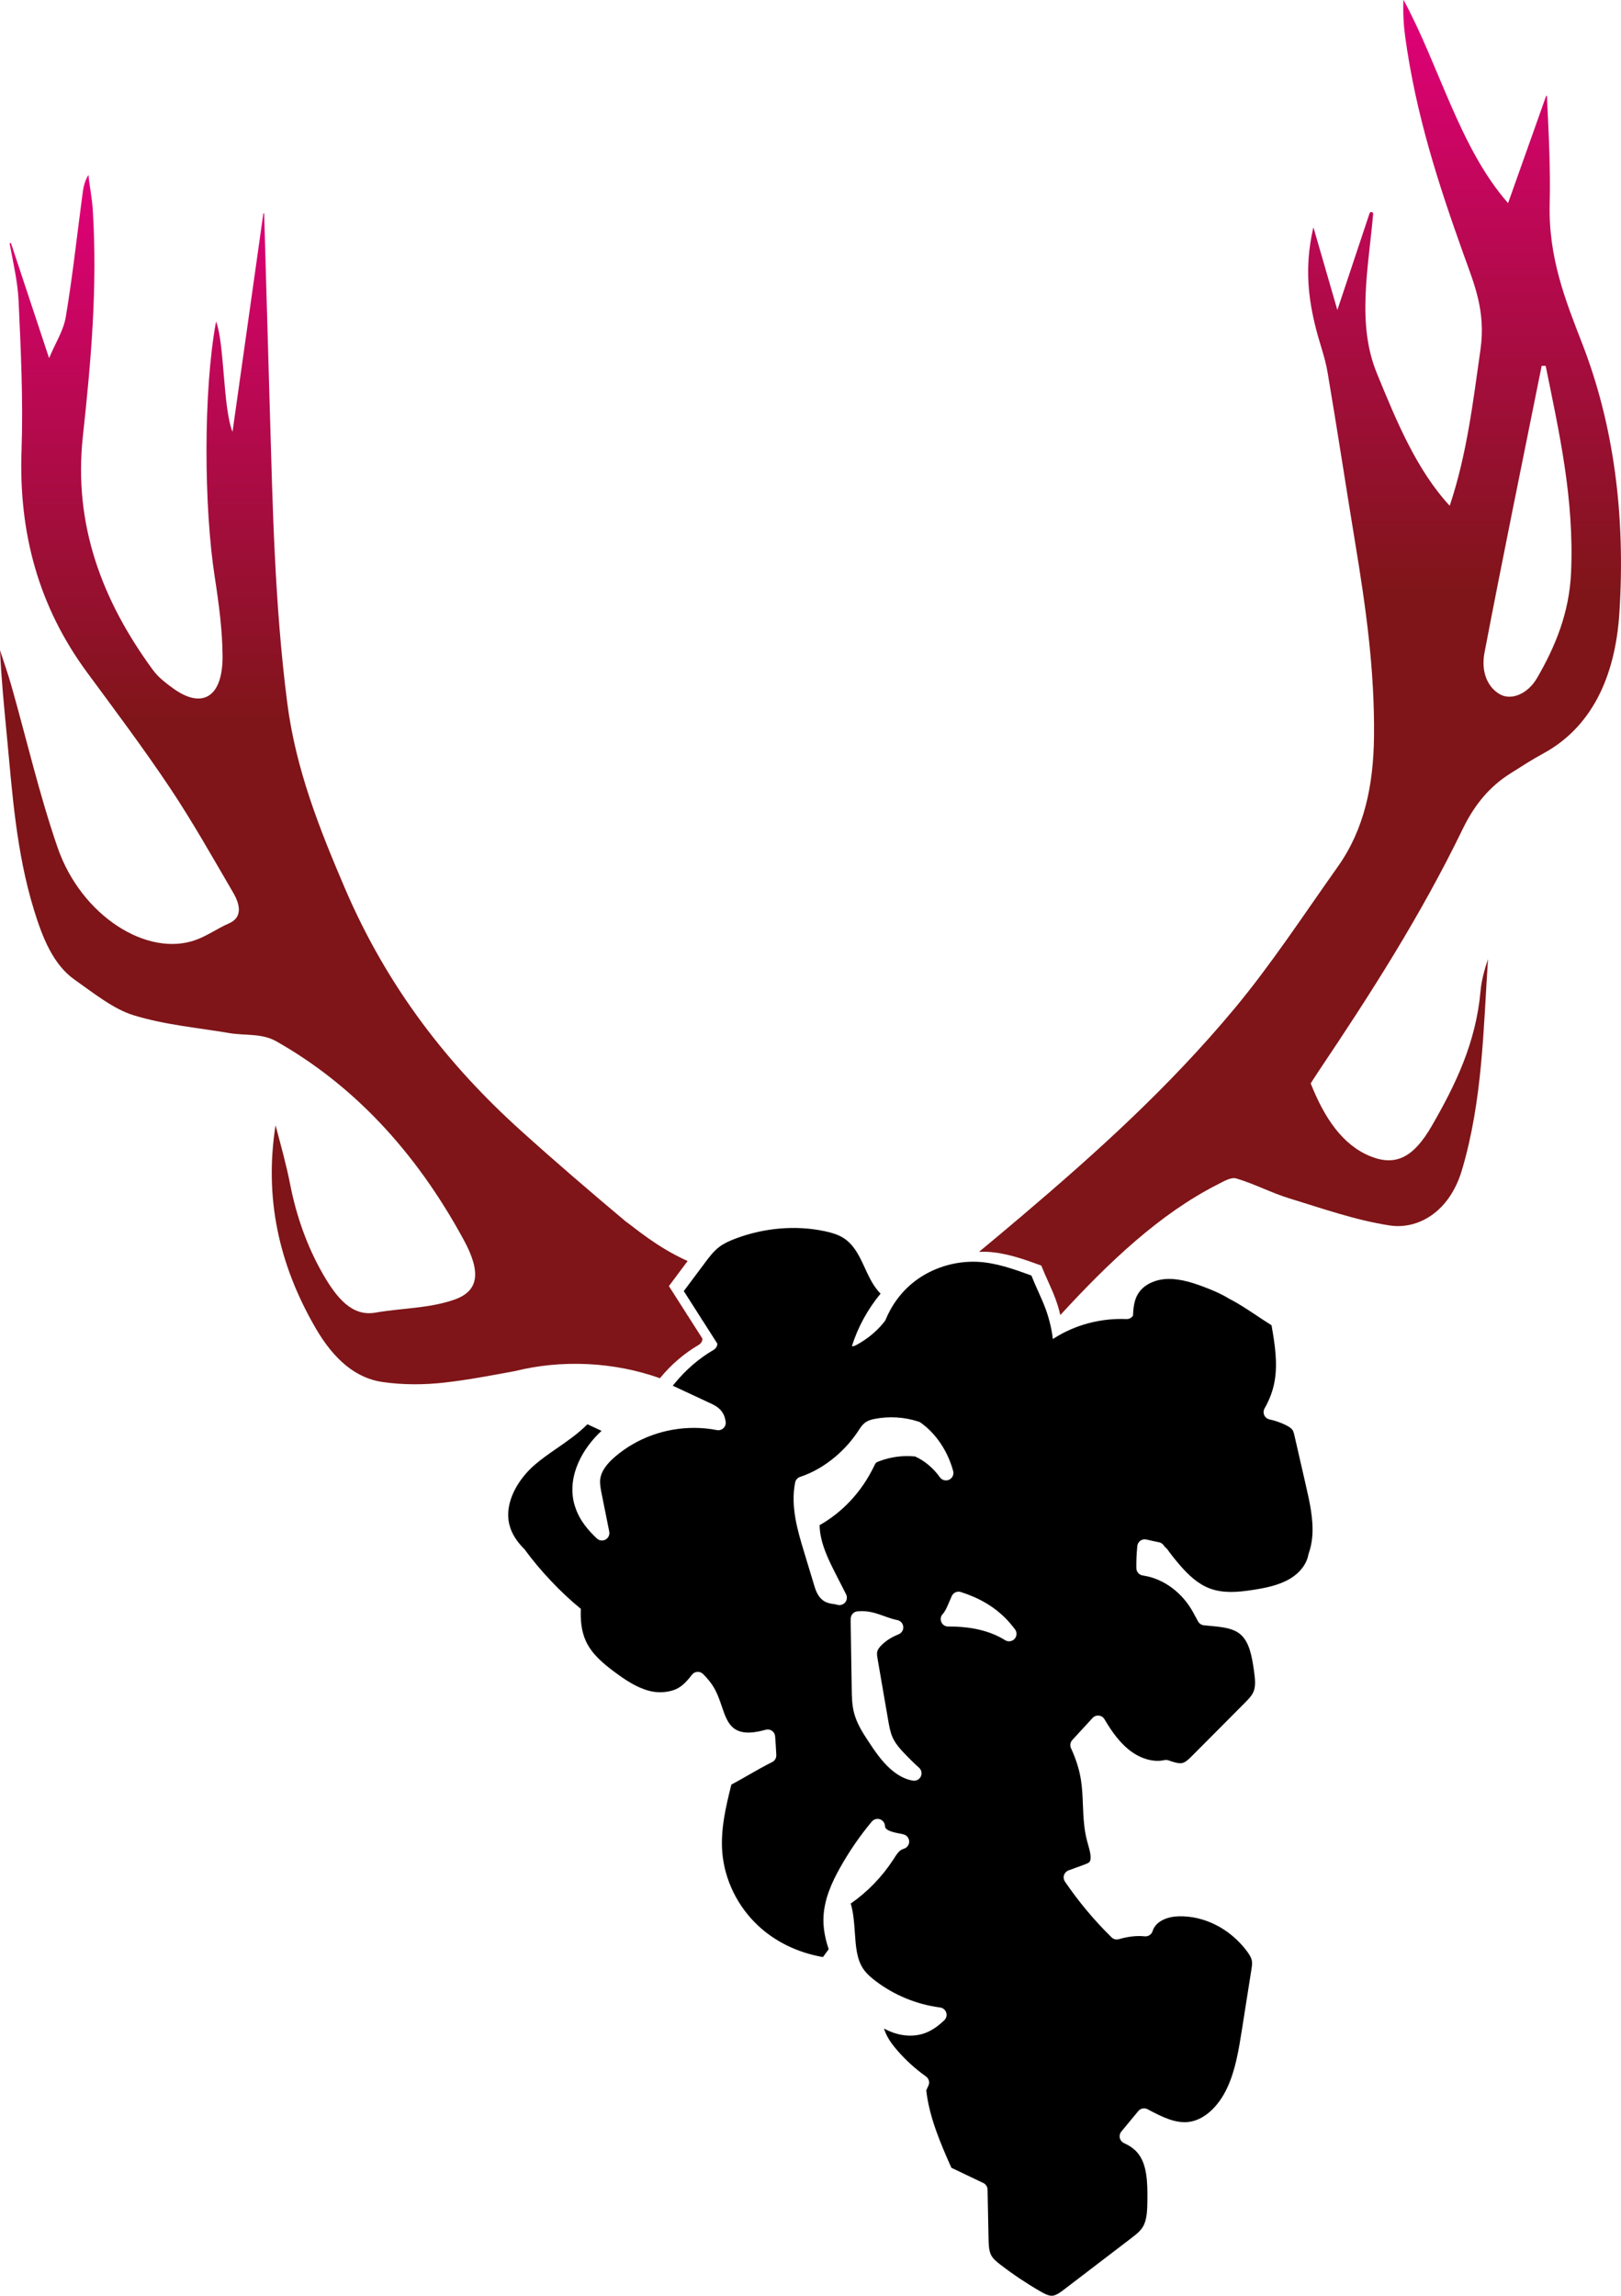
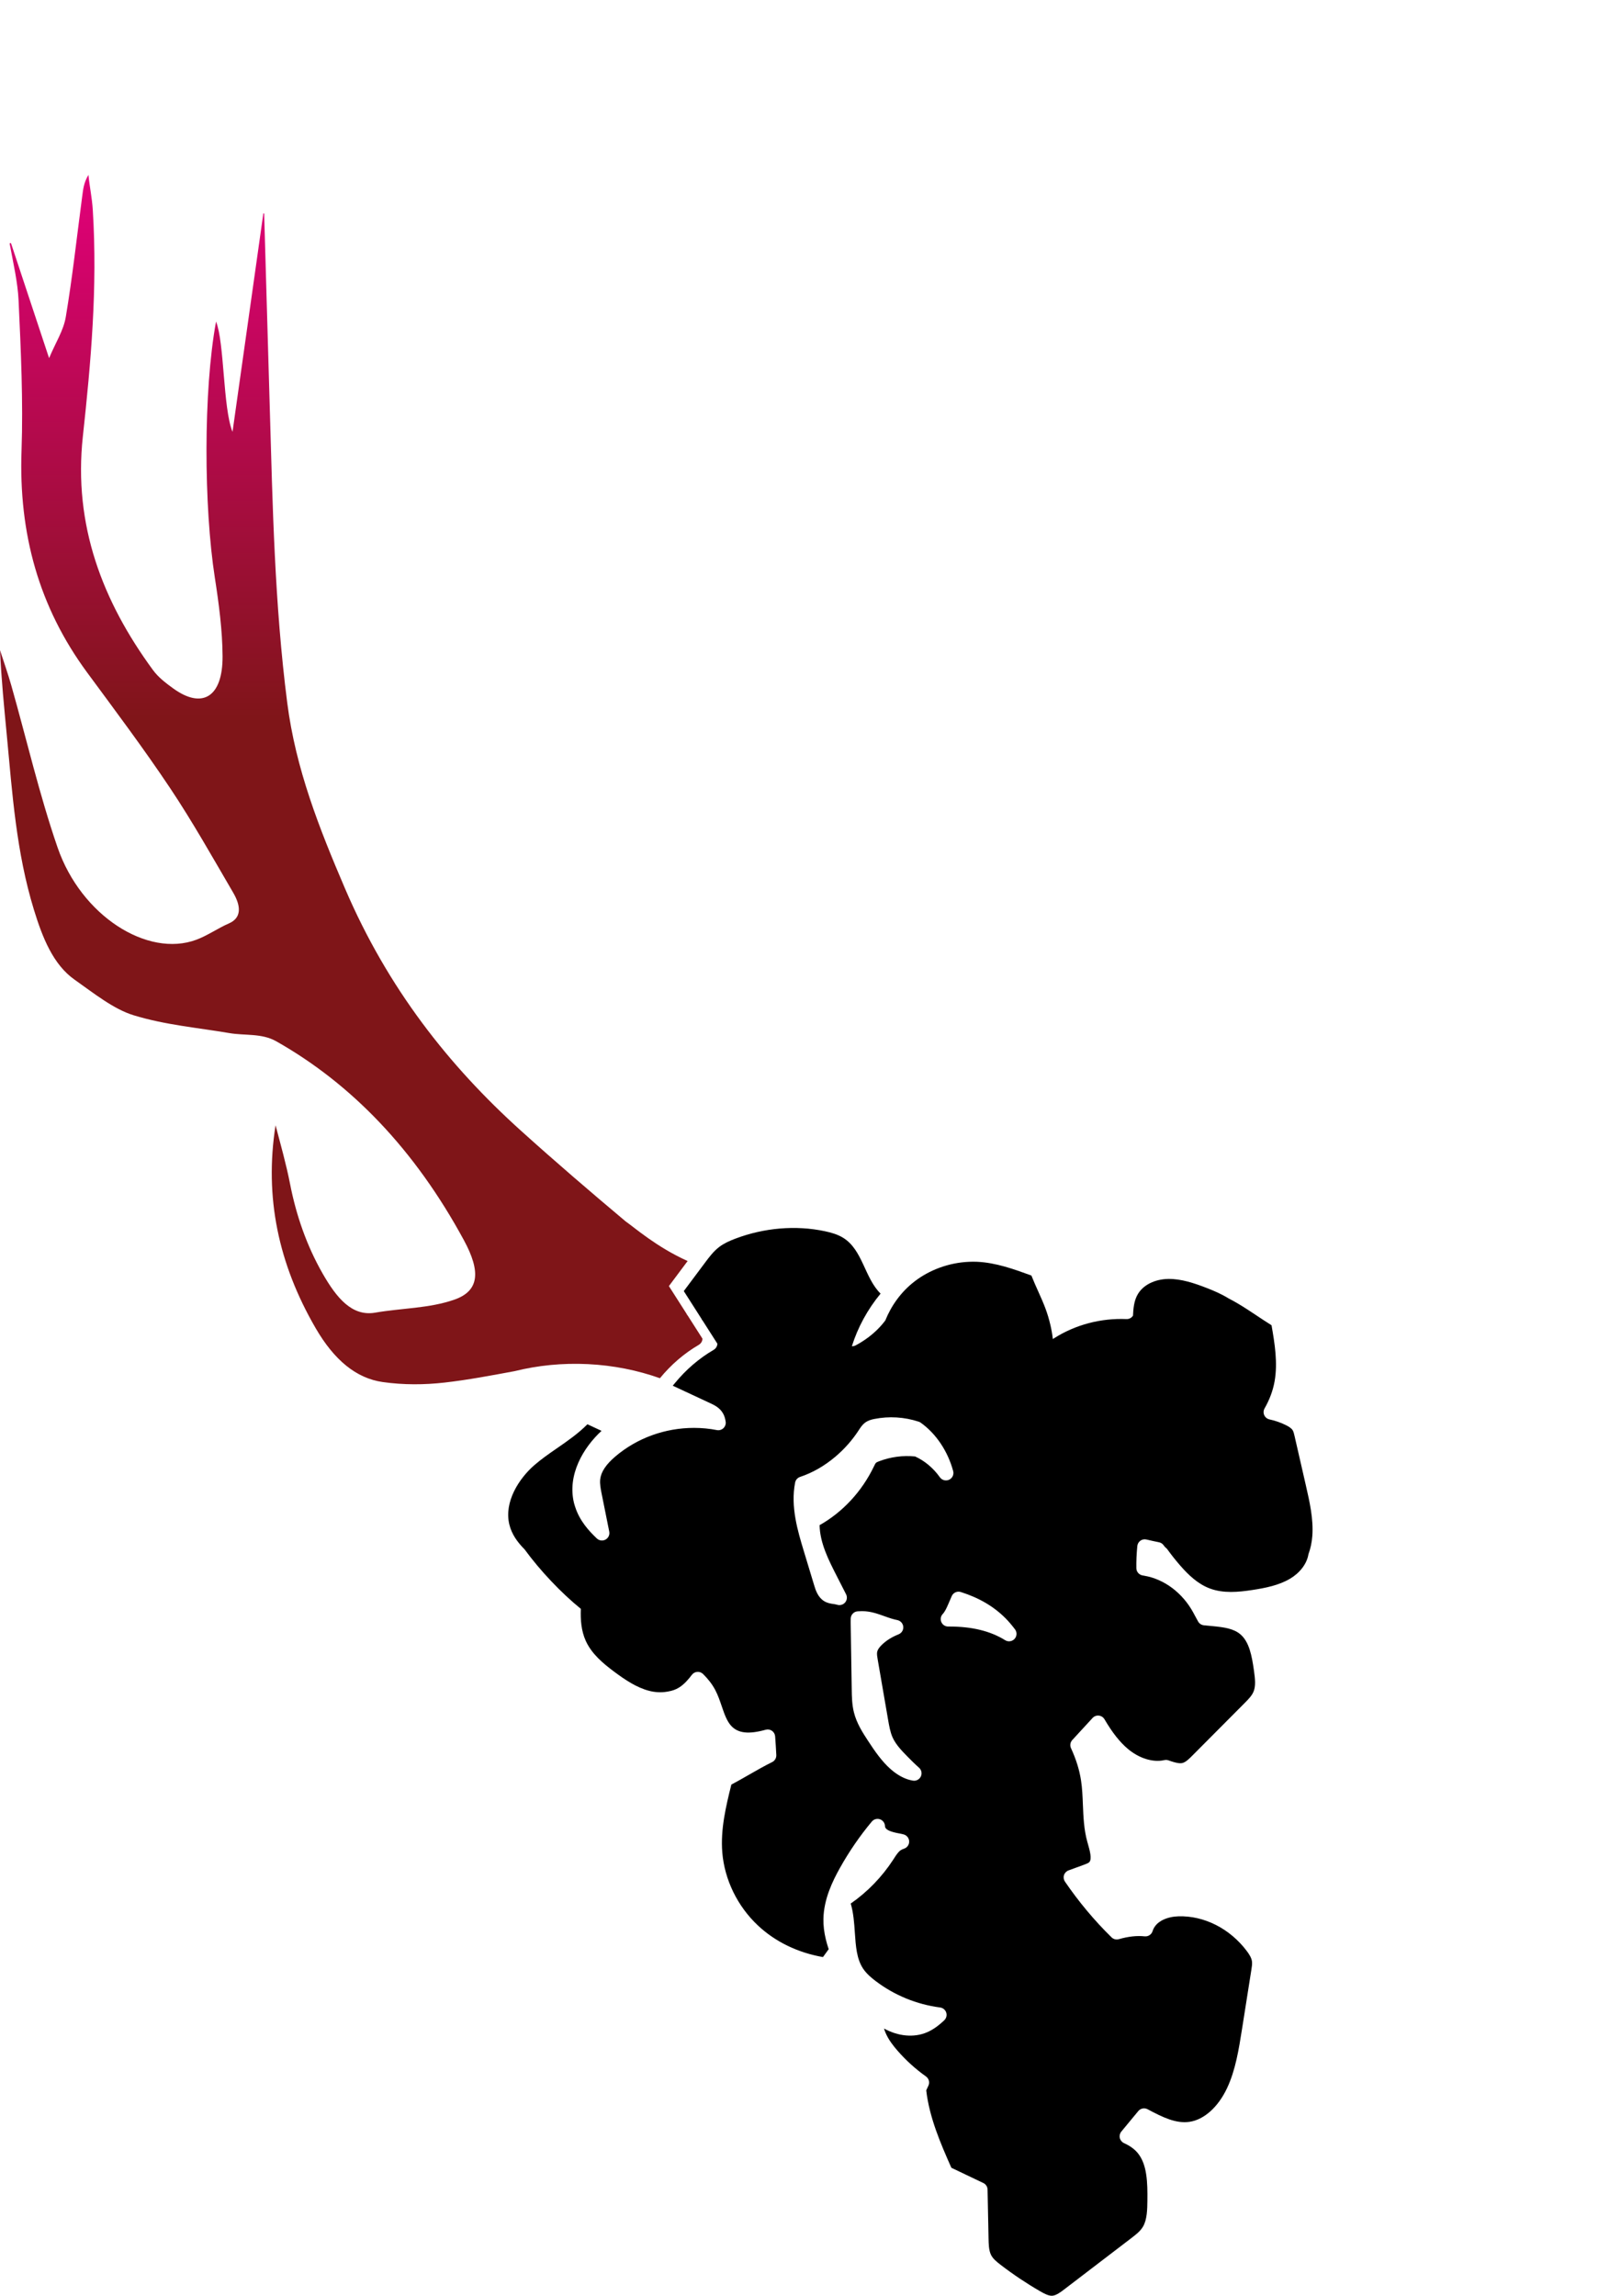
<svg xmlns="http://www.w3.org/2000/svg" version="1.1" x="0px" y="0px" width="326.536px" height="462.321px" viewBox="0 0 326.536 462.321" enable-background="new 0 0 326.536 462.321" xml:space="preserve">
  <defs>
</defs>
  <path fill="none" d="M202.588,325.926c-2.389-2.407-5.347-4.147-9.042-5.321c-0.734-0.233-1.524,0.126-1.83,0.833l-0.738,1.703  c-0.302,0.699-0.634,1.421-1.074,1.892c-0.409,0.437-0.52,1.073-0.281,1.622c0.237,0.549,0.778,0.903,1.376,0.903l0.243-0.001  c4.569,0,8.246,0.899,11.238,2.75c0.244,0.15,0.518,0.224,0.788,0.224c0.412,0,0.818-0.169,1.111-0.491  c0.486-0.535,0.521-1.341,0.084-1.916C203.783,327.229,203.187,326.531,202.588,325.926z" />
  <path fill="none" d="M191.198,297.99c0.656-0.31,0.996-1.046,0.808-1.746c-1.079-4.009-3.464-7.56-6.541-9.741  c-0.122-0.087-0.257-0.155-0.399-0.202c-2.888-0.947-5.986-1.136-8.956-0.541c-0.606,0.121-1.249,0.295-1.846,0.741  c-0.57,0.426-0.934,0.987-1.274,1.515c-1.283,1.979-2.863,3.771-4.694,5.324c-2.205,1.87-4.603,3.244-7.126,4.085  c-0.512,0.17-0.893,0.602-0.997,1.13c-0.964,4.846,0.535,9.799,1.74,13.78l2.079,6.867c0.291,0.961,0.731,2.414,1.98,3.212  c0.671,0.428,1.356,0.526,1.907,0.605c0.113,0.016,0.226,0.032,0.333,0.051c0.158,0.029,0.313,0.068,0.467,0.112  c0.139,0.04,0.278,0.06,0.418,0.06c0.44,0,0.867-0.194,1.156-0.544c0.381-0.462,0.452-1.104,0.18-1.638l-1.932-3.786  c-1.571-3.081-3.337-6.544-3.402-10.131c4.666-2.635,8.522-6.785,10.952-11.845c0.137-0.284,0.278-0.578,0.404-0.703  c0.135-0.132,0.465-0.258,0.643-0.325c2.319-0.884,4.828-1.211,7.247-0.962c1.941,0.887,3.664,2.333,4.991,4.195  C189.758,298.096,190.541,298.298,191.198,297.99z" />
  <path fill="none" d="M182.879,353.82c-1.191-1.214-2.424-2.47-3.088-3.97c-0.464-1.051-0.68-2.304-0.889-3.515l-2.098-12.156  c-0.092-0.534-0.187-1.088-0.109-1.497c0.084-0.436,0.397-0.912,0.958-1.454c0.896-0.867,1.998-1.557,3.369-2.108  c0.611-0.246,0.99-0.863,0.934-1.521c-0.056-0.656-0.535-1.199-1.18-1.338c-0.413-0.089-0.823-0.19-1.227-0.313  c-0.458-0.142-0.914-0.305-1.37-0.469c-1.397-0.501-2.842-1.019-4.461-1.019c-0.008,0-0.107,0.001-0.115,0.001  c-0.148,0.003-0.299,0.009-0.449,0.016l-0.317,0.011c-0.787,0.019-1.426,0.643-1.463,1.429c-0.011,0.21-0.016,0.422-0.014,0.732  l0.214,13.553c0.024,1.503,0.05,3.058,0.435,4.608c0.555,2.244,1.779,4.119,2.859,5.773c1.319,2.021,2.758,4.126,4.557,5.702  c1.119,0.979,2.238,1.648,3.419,2.045c0.292,0.098,0.585,0.163,0.879,0.224l0.104,0.022c0.104,0.021,0.208,0.032,0.311,0.032  c0.559,0,1.082-0.312,1.341-0.827c0.306-0.608,0.162-1.348-0.349-1.798C184.304,355.256,183.529,354.482,182.879,353.82z" />
  <g>
    <linearGradient id="SVGID_1_" gradientUnits="userSpaceOnUse" x1="70.755" y1="35.219" x2="70.755" y2="278.768">
      <stop offset="0" style="stop-color:#E2007A" />
      <stop offset="0.453" style="stop-color:#7F1518" />
    </linearGradient>
    <path fill="url(#SVGID_1_)" d="M140.769,270.826c0.358-0.209,0.614-0.556,0.707-0.959c0.021-0.09,0.03-0.181,0.034-0.272   c-0.986-1.544-1.971-3.087-2.957-4.631c-0.074-0.09-0.139-0.188-0.214-0.276c0.005-0.01,0.011-0.021,0.017-0.032   c-1.204-1.886-2.408-3.771-3.613-5.657c1.258-1.683,2.516-3.367,3.774-5.05c-6.266-2.81-10.72-6.758-12.495-7.984l0,0   c-7.12-5.978-14.203-12.049-21.186-18.353c-14.288-12.9-26.697-28.479-35.374-48.766c-5.132-11.997-9.893-23.974-11.601-37.316   c-2.56-20-2.939-39.667-3.518-59.387c-0.383-13.032-0.753-26.062-1.13-39.093c-0.003-0.106-0.158-0.115-0.173-0.009   c-2.032,14.393-4.057,28.736-6.195,43.884c-0.002,0.011-0.017,0.012-0.021,0.002c-1.926-4.814-1.602-17.916-3.304-22.169   c-2.587,14.021-2.461,37.308-0.246,51.561c0.819,5.268,1.53,10.653,1.56,15.825c0.048,8.249-4.093,10.735-9.946,6.489   c-1.431-1.038-2.958-2.171-4.091-3.717c-10.132-13.818-16.044-29.138-14.11-46.992c1.618-14.93,2.987-29.929,2.004-45.642   c-0.157-2.508-0.63-4.545-0.876-7.064c-0.952,1.619-1.054,2.802-1.278,4.49c-1.066,8.043-1.953,16.177-3.279,24.088   c-0.468,2.794-1.994,5.048-3.356,8.299c-0.012,0-0.012,0-0.023-0.001C7.123,63.778,4.717,56.52,2.239,49.045   c-0.057-0.172-0.316-0.105-0.283,0.073c0.741,3.982,1.615,7.731,1.785,11.378c0.472,10.133,0.944,20.33,0.596,30.264   c-0.584,16.695,3.495,31.472,13.213,44.665c5.647,7.667,11.364,15.272,16.718,23.286c4.494,6.727,8.559,13.958,12.71,21.064   c1.593,2.727,1.693,5.072-0.854,6.179c-2.237,0.973-4.304,2.45-6.577,3.294c-9.831,3.654-23.198-4.818-27.948-18.579   c-3.672-10.64-6.233-21.75-9.324-32.64c-0.679-2.391-1.512-4.735-2.274-7.101c0.262,5.788,0.832,11.463,1.369,17.136   c1.113,11.755,1.898,23.518,5.466,35.15c1.737,5.662,3.883,11.039,8.192,14.078c3.87,2.73,7.847,5.923,11.857,7.155   c6.406,1.968,12.879,2.5,19.322,3.6c3.156,0.539,6.511-0.006,9.431,1.645c15.098,8.536,27.884,21.741,37.815,40.068   c3.416,6.304,3.113,10.194-1.902,11.958c-5.045,1.774-10.649,1.705-15.969,2.627c-4.677,0.81-7.775-2.963-10.586-7.87   c-3.201-5.589-5.328-11.72-6.562-18.042c-0.776-3.975-1.886-7.874-2.917-11.79c-0.002-0.007-0.013-0.006-0.014,0.001   c-2.257,14.436,0.56,27.878,8.095,40.845c3.711,6.385,8.141,10.07,13.488,10.831c4.199,0.597,8.423,0.567,12.501,0.102   c4.727-0.538,9.387-1.429,14.072-2.295c4.643-1.154,9.629-1.669,14.799-1.415c5.132,0.253,10.004,1.249,14.479,2.837   C135.163,274.834,137.81,272.547,140.769,270.826z" />
    <linearGradient id="SVGID_2_" gradientUnits="userSpaceOnUse" x1="261.876" y1="9.331416e-10" x2="261.876" y2="264.832">
      <stop offset="0" style="stop-color:#E2007A" />
      <stop offset="0.453" style="stop-color:#7F1518" />
    </linearGradient>
-     <path fill="url(#SVGID_2_)" d="M318.739,69.235c-3.379-8.712-6.876-17.404-6.567-28.395c0.092-3.268,0.03-6.523-0.056-9.762   c-0.105-3.929-0.333-7.831-0.495-11.747c-0.092-0.014-0.071-0.011-0.162-0.025c-2.488,7.005-4.965,13.979-7.661,21.572   c-0.005,0.013-0.022,0.017-0.031,0.006c-9.761-11.121-13.84-27.651-21.024-40.875c-0.009-0.016-0.035-0.009-0.036,0.01   c-0.095,2.562,0.027,4.948,0.339,7.251c2.143,15.825,6.786,29.987,11.763,43.912c2.121,5.935,4.541,11.409,3.411,19.287   c-1.497,10.44-2.684,20.86-6.177,31.355c-0.004,0.013-0.022,0.017-0.032,0.007c-6.669-7.241-10.68-16.957-14.67-26.701   c-4.058-9.911-1.715-21.018-0.73-32.021c0.039-0.438-0.585-0.568-0.724-0.151c-2.079,6.243-4.183,12.558-6.468,19.417   c-0.006,0.017-0.03,0.016-0.035-0.001c-1.752-6.052-3.276-11.316-4.799-16.577c-0.005-0.018-0.103,0.368-0.107,0.387   c-1.691,7.609-0.972,13.972,0.723,20.425c0.739,2.811,1.74,5.487,2.236,8.414c1.946,11.48,3.703,23.053,5.598,34.559   c2.082,12.639,3.898,25.336,3.748,38.802c-0.108,9.719-1.952,18.616-7.266,26.111c-6.855,9.669-13.478,19.775-20.834,28.606   c-13.324,15.996-28.015,29.175-42.883,41.809c-2.855,2.426-5.72,4.816-8.587,7.191c0.528-0.022,1.057-0.027,1.589-0.004   c3.809,0.17,7.436,1.481,10.962,2.77c0.868,2.218,1.982,4.374,2.818,6.6c0.415,1.105,0.748,2.23,1.01,3.364   c9.817-10.693,20.02-20.369,31.638-26.275c1.254-0.637,2.724-1.56,3.833-1.231c3.616,1.074,7.055,2.904,10.666,4.007   c6.696,2.047,13.363,4.41,20.236,5.456c5.555,0.845,11.992-2.576,14.54-11.187c4.146-14.01,4.302-28.248,5.242-42.477   c-0.699,2.126-1.313,4.297-1.506,6.468c-0.926,10.429-5.086,18.95-9.824,27.151c-3.641,6.302-7.213,8.173-12.313,6.131   c-5.639-2.258-9.301-7.698-12.07-14.695c-0.002-0.005-0.001-0.012,0.002-0.017c0.646-0.993,1.164-1.811,1.699-2.608   c10.364-15.436,20.466-31.175,28.954-48.685c2.45-5.053,5.6-8.599,9.441-11.028c2.225-1.407,4.445-2.854,6.708-4.08   c9.547-5.175,14.549-15.085,15.385-28.47C327.448,103.736,325.086,85.601,318.739,69.235z M316.479,115.273   c-0.349,8.085-3.158,14.903-6.839,21.244c-1.918,3.303-5.25,4.588-7.517,3.293c-2.528-1.445-3.801-4.624-3.093-8.328   c3.689-19.301,7.658-38.544,11.523-57.808c0.452,0,0.357,0,0.809,0C314.081,87.119,317.12,100.411,316.479,115.273z" />
  </g>
  <path d="M263.045,299.092l-2.255-9.846c-0.101-0.44-0.205-0.895-0.375-1.189c-0.269-0.464-0.857-0.8-1.397-1.067  c-1.025-0.509-2.135-0.896-3.3-1.149c-0.467-0.103-0.856-0.42-1.051-0.856c-0.193-0.437-0.168-0.939,0.069-1.354  c1.016-1.776,1.696-3.613,2.021-5.461c0.651-3.697,0.041-7.546-0.619-11.29c-1.014-0.631-2.009-1.292-2.976-1.936  c-1.273-0.848-2.591-1.724-3.91-2.497c-0.596-0.349-1.196-0.678-1.799-0.988c-1.364-0.846-2.864-1.497-4.341-2.071  c-2.533-0.985-5.163-1.868-7.765-1.832c-2.602,0.036-5.197,1.146-6.319,3.391c-0.597,1.194-0.734,2.581-0.796,3.997  c-0.286,0.451-0.77,0.717-1.326,0.694c-5.155-0.214-10.245,1.128-14.545,3.845c-0.096,0.061-0.182,0.122-0.274,0.183  c-0.106-0.947-0.276-1.892-0.493-2.831c-0.262-1.134-0.595-2.259-1.01-3.364c-0.836-2.226-1.95-4.382-2.818-6.6  c-3.526-1.289-7.153-2.6-10.962-2.77c-0.532-0.024-1.061-0.018-1.589,0.004c-4.088,0.168-8.005,1.657-10.961,3.933  c-2.764,2.128-4.713,4.897-5.919,7.881c-0.945,1.257-2.103,2.412-3.451,3.419c-0.783,0.584-1.626,1.12-2.524,1.599  c-0.239,0.128-0.501,0.175-0.759,0.166c1.194-3.797,3.167-7.425,5.783-10.59c-3.243-3.209-3.592-8.769-7.503-11.221  c-1.112-0.697-2.425-1.072-3.747-1.352c-5.846-1.234-12.231-0.694-18.067,1.528c-1.116,0.425-2.225,0.918-3.18,1.642  c-1.139,0.864-2.003,2.014-2.848,3.145c-0.174,0.233-0.348,0.465-0.521,0.698c-1.258,1.683-2.516,3.367-3.774,5.05  c1.204,1.886,2.408,3.772,3.613,5.657c-0.006,0.01-0.012,0.021-0.017,0.032c0.075,0.089,0.14,0.186,0.214,0.276  c0.986,1.544,1.971,3.087,2.957,4.631c-0.004,0.091-0.013,0.182-0.034,0.272c-0.093,0.403-0.349,0.75-0.707,0.959  c-2.959,1.722-5.606,4.008-7.831,6.722c-0.139,0.169-0.282,0.335-0.417,0.507l7.499,3.495l0.1,0.047  c0.731,0.341,1.832,0.854,2.497,1.983c0.284,0.482,0.462,1.028,0.563,1.72c0.07,0.48-0.098,0.966-0.45,1.302  c-0.352,0.336-0.845,0.479-1.322,0.387c-1.501-0.294-3.051-0.442-4.605-0.442c-5.842,0-11.465,2.04-15.832,5.744  c-1.892,1.606-2.895,3.113-3.066,4.605c-0.106,0.931,0.102,1.969,0.304,2.972l1.518,7.561c0.128,0.641-0.172,1.291-0.744,1.607  c-0.572,0.317-1.283,0.227-1.757-0.223c-1.56-1.476-3.465-3.534-4.368-6.371l-0.05-0.153c-0.064-0.195-0.127-0.392-0.178-0.597  c-1.392-5.7,1.881-11.176,5.545-14.55l-2.841-1.324c-1.892,1.897-4.037,3.38-6.119,4.818c-1.629,1.126-3.168,2.188-4.601,3.438  c-3.013,2.628-6.133,7.333-5.009,11.941c0.486,1.988,1.643,3.558,3.078,5.01c3.151,4.308,7.339,8.727,11.32,11.961  c-0.086,2.173,0.073,4.411,0.99,6.441c1.193,2.638,3.491,4.557,5.759,6.243c2.181,1.621,4.483,3.17,7.001,3.825  c1.182,0.308,2.422,0.376,3.582,0.18c0.039-0.005,0.077-0.01,0.116-0.016c0.066-0.012,0.132-0.024,0.197-0.039  c0.769-0.13,1.482-0.38,2.118-0.771c1.092-0.673,1.967-1.73,2.608-2.577c0.26-0.344,0.656-0.56,1.087-0.591  c0.428-0.039,0.853,0.123,1.161,0.427c1.057,1.04,1.86,2.093,2.455,3.22c0.556,1.054,0.938,2.178,1.308,3.265  c0.535,1.57,1.039,3.055,1.968,4.022c1.379,1.437,3.487,1.663,6.894,0.719c0.433-0.123,0.895-0.041,1.263,0.218  c0.367,0.258,0.6,0.666,0.634,1.113c0.095,1.24,0.171,2.495,0.235,3.761c0.03,0.605-0.306,1.169-0.853,1.43  c-1.582,0.783-3.13,1.671-4.626,2.528c-1.163,0.667-2.36,1.354-3.575,1.995c-1.117,4.46-2.2,9.058-1.827,13.653  c0.446,5.498,3.063,10.864,7.181,14.723c3.501,3.282,8.015,5.471,13.099,6.361c0.369-0.52,0.752-1.046,1.154-1.589  c-0.227-0.664-0.418-1.319-0.571-1.956c-0.358-1.479-0.519-2.844-0.491-4.17c0.084-3.955,1.82-7.546,3.324-10.231  c1.869-3.338,4.031-6.482,6.427-9.347c0.4-0.479,1.057-0.656,1.643-0.455c0.589,0.205,0.99,0.753,1.007,1.376  c0.02,0.694,0.948,1.147,3.106,1.517c0.142,0.023,0.286,0.06,0.431,0.097l0.147,0.037c0.662,0.143,1.146,0.71,1.184,1.386  c0.036,0.676-0.385,1.293-1.027,1.505c-0.297,0.099-0.518,0.201-0.695,0.324c-0.487,0.336-0.895,0.969-1.327,1.64l-0.151,0.234  c-2.267,3.488-5.213,6.528-8.568,8.851c0.559,1.915,0.695,3.917,0.828,5.863c0.185,2.703,0.359,5.257,1.64,7.211  c0.694,1.06,1.73,1.914,2.556,2.54c3.779,2.867,8.268,4.706,12.978,5.318c0.573,0.074,1.053,0.472,1.232,1.021  c0.18,0.551,0.027,1.154-0.393,1.553c-1.223,1.163-2.334,1.935-3.496,2.43c-2.628,1.12-5.813,0.802-8.645-0.771  c0.087,0.285,0.187,0.56,0.298,0.827c0.606,1.458,1.625,2.722,2.444,3.66c1.692,1.938,3.615,3.678,5.714,5.17  c0.588,0.418,0.795,1.196,0.492,1.852l-0.168,0.359c-0.092,0.195-0.184,0.391-0.271,0.588c0.631,5.461,2.855,10.607,5.062,15.589  l6.438,3.07c0.512,0.244,0.843,0.756,0.854,1.323l0.198,9.824c0.022,1.137,0.049,2.426,0.504,3.34  c0.381,0.763,1.115,1.366,1.898,1.968c2.544,1.954,5.224,3.748,7.964,5.331c0.806,0.466,1.651,0.92,2.364,0.92l0.12-0.005  c0.8-0.056,1.7-0.744,2.495-1.352l13.386-10.229c0.906-0.692,1.844-1.408,2.39-2.346c0.829-1.421,0.855-3.512,0.876-5.191  c0.048-3.7-0.059-7.211-1.851-9.503c-0.67-0.856-1.581-1.53-2.866-2.119c-0.422-0.193-0.731-0.571-0.836-1.024  c-0.105-0.452,0.006-0.928,0.3-1.288c0.664-0.812,1.335-1.62,2.005-2.426l1.42-1.713c0.455-0.551,1.234-0.706,1.864-0.368  c3.154,1.687,5.756,2.921,8.447,2.538c2.923-0.425,5.744-2.944,7.545-6.738c1.724-3.635,2.391-7.858,3.035-11.942l1.886-11.953  c0.089-0.565,0.182-1.149,0.125-1.631c-0.09-0.775-0.591-1.526-1.068-2.158c-3.387-4.49-8.563-7.118-13.743-6.965  c-2.093,0.063-4.562,0.882-5.219,2.988c-0.211,0.683-0.87,1.114-1.587,1.046c-1.597-0.168-3.274,0.019-5.216,0.572  c-0.518,0.148-1.076,0.007-1.461-0.371c-3.443-3.373-6.601-7.149-9.387-11.225c-0.261-0.382-0.331-0.862-0.19-1.303  c0.14-0.44,0.476-0.791,0.909-0.951l1.492-0.546c0.582-0.213,1.164-0.425,1.746-0.641c0.38-0.142,0.773-0.288,0.953-0.484  c0.579-0.632,0.079-2.387-0.285-3.667l-0.114-0.402c-0.691-2.472-0.794-5.021-0.894-7.488c-0.068-1.723-0.134-3.35-0.385-4.947  c-0.328-2.105-0.987-4.211-2.012-6.438c-0.253-0.549-0.151-1.197,0.258-1.643l4.086-4.443c0.322-0.35,0.796-0.529,1.264-0.476  c0.473,0.05,0.894,0.322,1.135,0.732c1.581,2.694,3.076,4.59,4.707,5.966c2.266,1.912,5.073,2.787,7.353,2.264  c0.269-0.061,0.547-0.048,0.809,0.04l0.571,0.197c0.795,0.26,1.663,0.495,2.256,0.349c0.693-0.174,1.395-0.879,2.013-1.501  l10.527-10.58c0.703-0.707,1.431-1.439,1.779-2.265c0.484-1.143,0.338-2.545,0.096-4.26c-0.421-2.985-0.946-5.791-2.735-7.313  c-1.36-1.158-3.268-1.425-5.62-1.652l-1.729-0.168c-0.484-0.047-0.915-0.325-1.157-0.746c-0.241-0.421-0.471-0.852-0.693-1.27  l-0.271-0.509c-2.152-3.976-5.841-6.761-9.867-7.449l-0.386-0.071c-0.702-0.128-1.217-0.733-1.23-1.447  c-0.025-1.381,0.037-2.841,0.192-4.464c0.041-0.434,0.269-0.827,0.624-1.08c0.354-0.252,0.8-0.342,1.224-0.234  c0.839,0.204,1.682,0.384,2.526,0.554c0.35,0.07,0.663,0.263,0.883,0.544c0.053,0.065,0.102,0.134,0.15,0.202l0.063,0.088  c0.154,0.176,0.339,0.328,0.51,0.49c0.841,1.171,1.74,2.31,2.701,3.407c1.637,1.869,3.533,3.681,5.943,4.579  c2.713,1.012,5.693,0.731,8.487,0.309c2.687-0.406,5.408-0.95,7.647-2.276c1.892-1.121,3.385-2.908,3.718-4.947  c0.412-1.118,0.681-2.359,0.778-3.678C264.603,305.89,263.811,302.434,263.045,299.092z M185.478,357.782  c-0.259,0.515-0.782,0.827-1.341,0.827c-0.103,0-0.206-0.011-0.311-0.032l-0.104-0.022c-0.294-0.061-0.587-0.126-0.879-0.224  c-1.181-0.396-2.3-1.065-3.419-2.045c-1.799-1.576-3.237-3.682-4.557-5.702c-1.08-1.654-2.305-3.529-2.859-5.773  c-0.385-1.551-0.41-3.105-0.435-4.608l-0.214-13.553c-0.002-0.311,0.003-0.522,0.014-0.732c0.037-0.786,0.676-1.41,1.463-1.429  l0.317-0.011c0.15-0.007,0.301-0.013,0.449-0.016c0.008,0,0.107-0.001,0.115-0.001c1.619,0,3.063,0.518,4.461,1.019  c0.456,0.164,0.912,0.327,1.37,0.469c0.403,0.123,0.813,0.225,1.227,0.313c0.645,0.139,1.124,0.682,1.18,1.338  c0.057,0.657-0.322,1.274-0.934,1.521c-1.371,0.552-2.473,1.241-3.369,2.108c-0.561,0.542-0.874,1.019-0.958,1.454  c-0.077,0.409,0.018,0.963,0.109,1.497l2.098,12.156c0.209,1.211,0.425,2.464,0.889,3.515c0.664,1.5,1.896,2.756,3.088,3.97  c0.65,0.662,1.426,1.437,2.251,2.164C185.64,356.434,185.784,357.173,185.478,357.782z M189.336,297.504  c-1.327-1.862-3.05-3.309-4.991-4.195c-2.419-0.249-4.928,0.078-7.247,0.962c-0.178,0.067-0.508,0.193-0.643,0.325  c-0.126,0.125-0.268,0.419-0.404,0.703c-2.43,5.06-6.286,9.21-10.952,11.845c0.065,3.587,1.831,7.05,3.402,10.131l1.932,3.786  c0.272,0.533,0.201,1.176-0.18,1.638c-0.289,0.35-0.716,0.544-1.156,0.544c-0.14,0-0.279-0.02-0.418-0.06  c-0.153-0.044-0.309-0.083-0.467-0.112c-0.107-0.019-0.22-0.035-0.333-0.051c-0.551-0.079-1.236-0.178-1.907-0.605  c-1.249-0.798-1.689-2.251-1.98-3.212l-2.079-6.867c-1.205-3.981-2.704-8.935-1.74-13.78c0.104-0.528,0.485-0.96,0.997-1.13  c2.523-0.841,4.921-2.215,7.126-4.085c1.831-1.553,3.411-3.345,4.694-5.324c0.341-0.527,0.704-1.089,1.274-1.515  c0.597-0.446,1.239-0.62,1.846-0.741c2.97-0.595,6.068-0.406,8.956,0.541c0.143,0.047,0.277,0.115,0.399,0.202  c3.077,2.182,5.462,5.732,6.541,9.741c0.188,0.7-0.151,1.437-0.808,1.746C190.541,298.298,189.758,298.096,189.336,297.504z   M204.379,330.04c-0.293,0.322-0.699,0.491-1.111,0.491c-0.271,0-0.544-0.073-0.788-0.224c-2.992-1.851-6.669-2.75-11.238-2.75  l-0.243,0.001c-0.598,0-1.139-0.354-1.376-0.903c-0.238-0.549-0.128-1.186,0.281-1.622c0.44-0.471,0.772-1.192,1.074-1.892  l0.738-1.703c0.306-0.707,1.096-1.066,1.83-0.833c3.695,1.174,6.653,2.914,9.042,5.321c0.6,0.604,1.195,1.303,1.875,2.197  C204.9,328.699,204.865,329.505,204.379,330.04z" />
</svg>